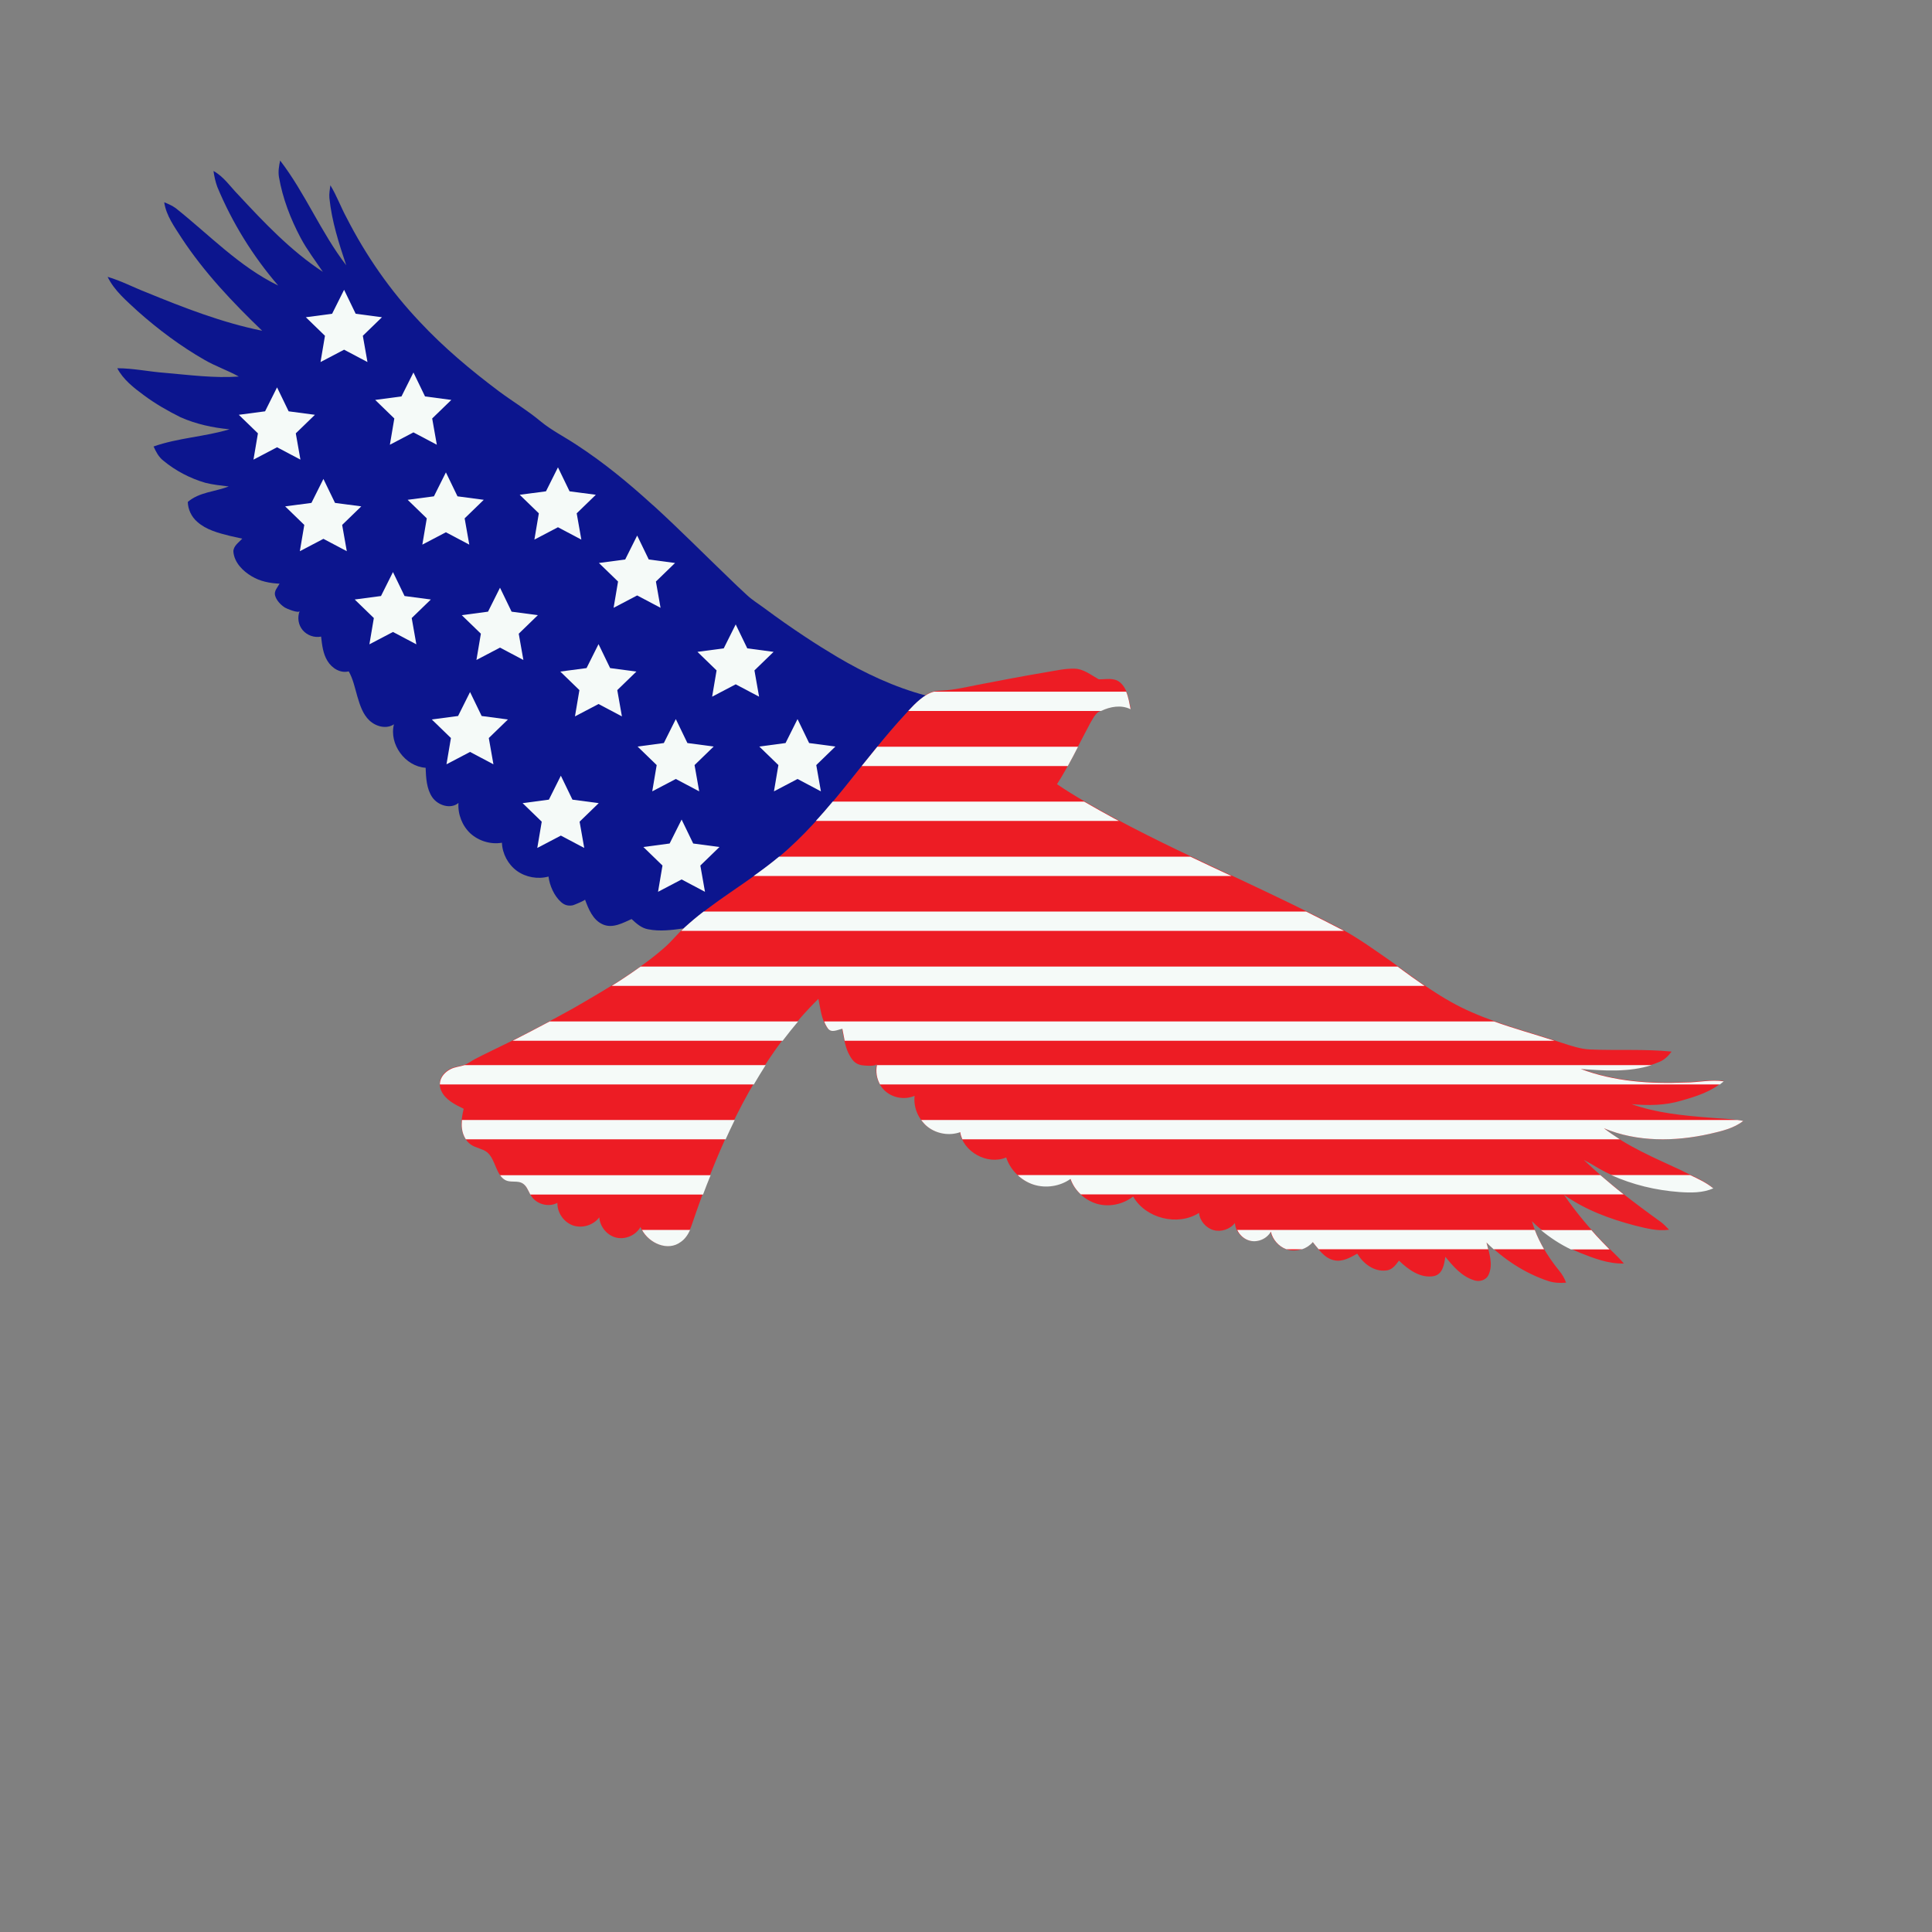
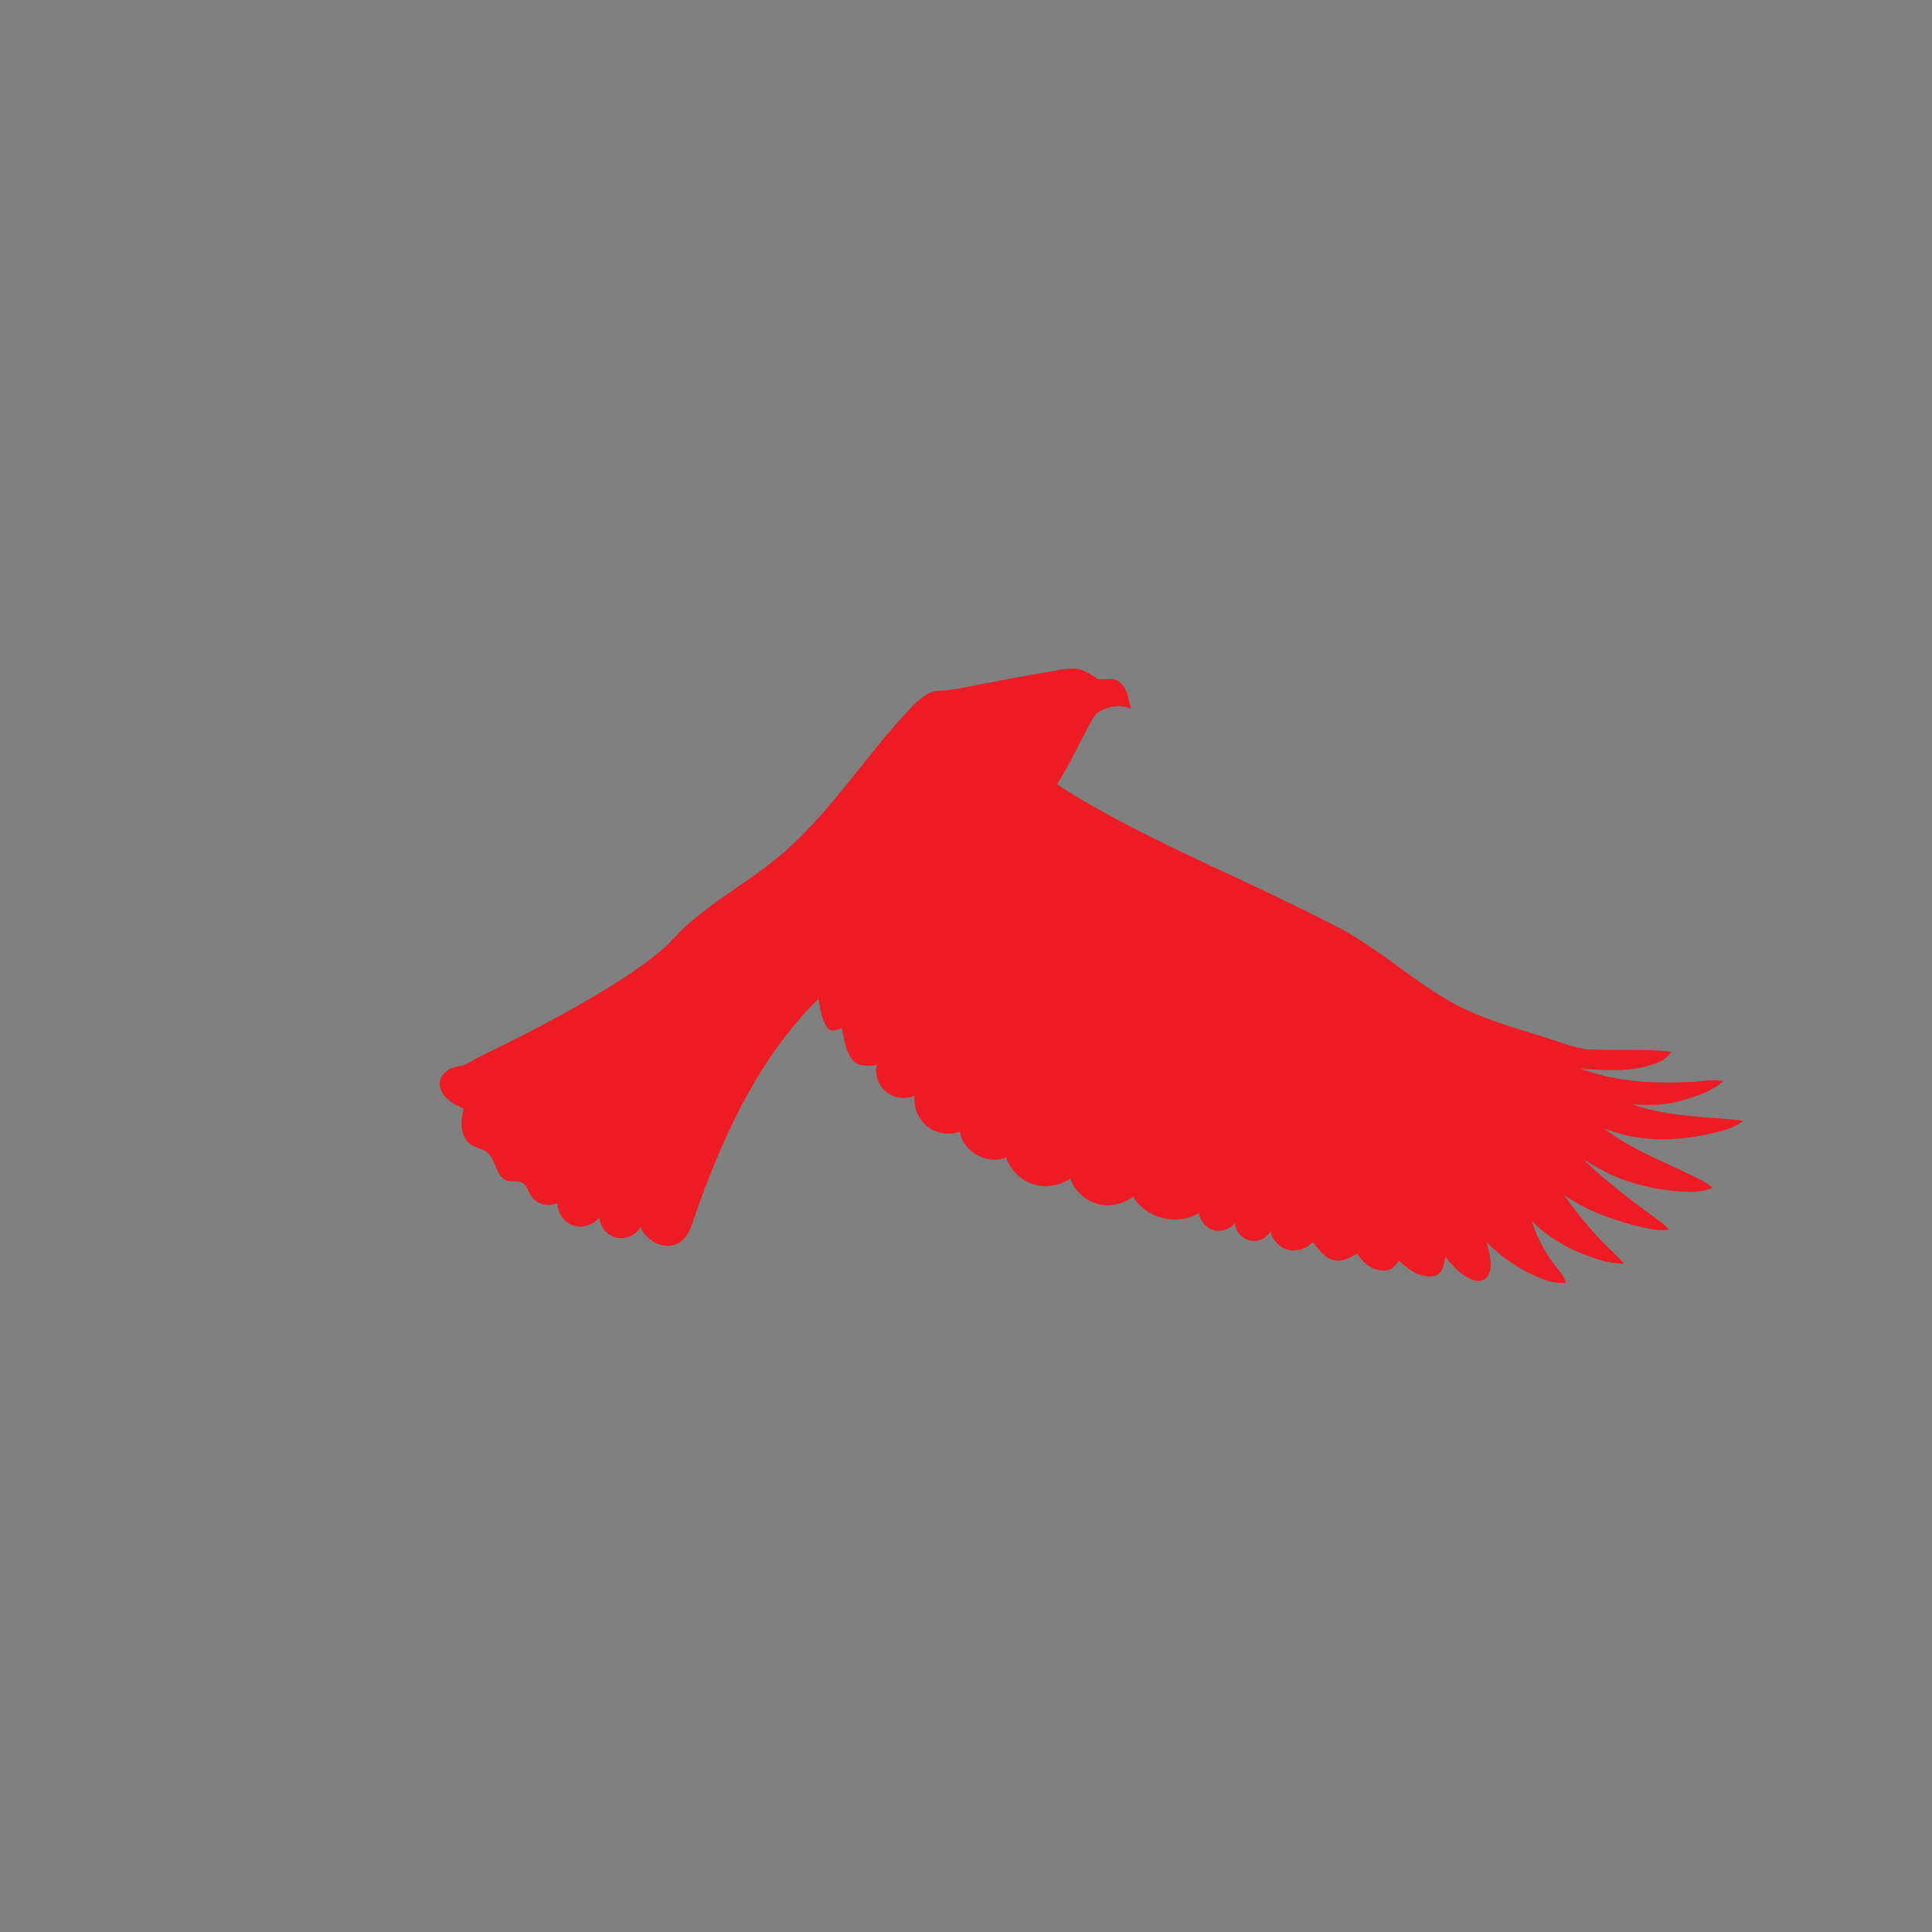
<svg xmlns="http://www.w3.org/2000/svg" version="1.1" id="Layer_1" x="0px" y="0px" width="1000px" height="1000px" viewBox="0 0 1000 1000" style="enable-background:new 0 0 1000 1000;" xml:space="preserve">
  <rect x="0" y="0" width="1000" height="1000" fill="#808080" stroke="none" />
  <style type="text/css">
	.st0{fill:#ED1C24;}
	.st1{fill:#0C158E;}
	.st2{fill:#F5FAF8;}
</style>
  <g>
    <path class="st0" d="M830.2,584c17.3,7.2,36.7,6.9,54.7,2.9c6-1.4,12.4-2.8,17.4-6.7c-5.8-1.1-11.6-1.2-17.5-1.7   c-13.6-1.1-27.4-2.4-40.3-7c8.6,0.8,17.4,0.7,25.7-1.8c7.8-2.2,15.8-4.7,21.9-10.2c-6.6-1-13.2,0.6-19.8,0.6   c-18.3,0.8-37-0.5-54.2-7c13.5,1,27.8,2.1,40.6-3.4c2.7-1,4.8-3.1,6.5-5.4c-14-1.4-28.2-0.5-42.2-1.1c-5-0.2-9.8-1.9-14.5-3.4   c-15.6-5.3-31.7-9.2-46.8-15.9c-15.1-6.5-28.2-16.5-41.4-26.1c-8.5-5.9-17-12.1-26.1-17c-16.5-8.6-33.2-16.6-50-24.5   c-22.6-10.5-45.3-21-67.3-32.8c-10.1-5.5-20.2-11.1-29.8-17.6c6.5-10.1,11.5-21.1,17.2-31.6c1.2-2,2.2-4.2,4.1-5.7   c5.1-2.9,11.4-4.4,16.9-1.7c-1.1-4.8-1.6-10.4-5.7-13.8c-3.1-2.5-7.3-1.4-10.9-1.5c-4-2.2-7.8-5.4-12.6-5.5   c-4.9-0.1-9.6,1-14.4,1.8c-12,2-23.9,4.3-35.8,6.6c-3.6,0.7-7.2,1.5-10.9,2.1c-3.3,0.6-6.5,0.8-9.9,1c-6,0.4-11.9,6.9-15.7,11   c-22.8,24.4-40.6,53.4-66.3,74.8c-15.6,13-33.7,22.7-48.7,36.5c-3.7,3.4-6.7,7.3-10.5,10.6c-4.2,3.7-8.6,7.1-13.2,10.3   c-9.1,6.5-18.7,12.2-28.3,17.8c-1.8,1.1-3.7,2.1-5.5,3.2c-11.2,6.2-22.5,12.2-33.9,17.9c-5.8,2.9-11.7,5.6-17.4,8.6   c-1.7,0.9-3.2,2.2-5.1,2.8c-2.5,0.9-5,0.9-7.4,2.1c-2.8,1.4-5.3,4.1-5.5,7.3c-0.1,1.4,0.2,2.8,0.8,4.1c2.1,4.6,7,7.1,11.6,9.3   c-0.8,3.3-1.4,6.7-1,10c0.4,3.4,2,6.7,4.8,8.6c2.5,1.7,5.8,2,8.2,3.8c4.8,3.8,4.5,12.8,10.4,14.7c2.5,0.8,5.5-0.1,7.8,1.2   c2.5,1.3,3.2,4.5,4.8,6.9c2.8,4.3,9,5.9,13.5,3.5c-0.1,5.1,3.3,10,8.1,11.7c4.8,1.6,10.5-0.1,13.6-4.2c0.3,4.9,4.1,9.4,8.8,10.5   s10.1-1.2,12.5-5.5c3,7.6,13.6,13,20.7,7.6c3.2-2.2,4.9-5.8,6.1-9.4c2.9-8.5,5.9-17,9.3-25.3c13.1-33.2,30.3-65.7,56-91   c1.1,5.1,1.5,10.8,4.7,15.1c1.9,2.6,5.1,0.6,7.5,0.2c1,4.9,1.6,10.1,4.2,14.4c1.4,2.4,2.9,4,5.7,4.6c1,0.2,7.7,0.9,8.1-0.6   c-1.2,5.1,0.6,10.9,4.7,14.3c4,3.4,10,4.3,14.9,2.2c-0.7,5.9,1.9,12.1,6.5,15.8c4.7,3.7,11.3,4.8,16.9,2.8   c1.6,10.4,14.3,17.4,24,13.3c2.1,6.4,7.4,11.7,13.8,13.8s13.8,1,19.3-2.9c2.2,6.2,7.5,11.2,13.9,13.1c6.3,1.8,13.5,0.3,18.7-3.8   c6.5,11.4,23.1,15.5,34.1,8.5c0.4,4.1,3.6,7.8,7.5,8.9s8.6-0.4,11.1-3.7c0.2,4.2,3.5,8.1,7.6,9.1s8.7-1,10.8-4.7   c1,4.5,4.7,8.4,9.2,9.5c4.5,1.1,9.6-0.5,12.6-4.1c3.1,3.8,6,8.4,11.1,9.5c4.3,1,8.4-1.4,12-3.4c3.1,5.1,8.6,9.4,14.9,8.7   c3.1-0.2,5-2.8,6.7-5.1c4.8,4.6,11.1,9.3,18.1,8c4.6-1,5.3-6.1,5.9-10c4,4.9,8.4,10.1,14.7,12.1c2.8,1.1,6.4,0.1,7.7-2.8   c2.5-5.5,0.2-11.5-1.1-16.9c9,9,20,16.2,32.1,20.2c2.9,0.9,6,1.1,9.1,0.8c-0.8-2.2-2-4.3-3.5-6.1c-6.2-7.6-11.4-16.2-14.2-25.7   c7.1,7,15.6,12.5,24.8,16.3c7.3,2.9,14.8,5.8,22.8,5.6c-3.5-4.2-7.7-7.7-11.5-11.7c-7.1-7.5-13.7-15.4-19.5-23.9   c10.9,7.8,23.7,12.5,36.6,15.9c5.8,1.4,11.8,3.1,17.8,2.2c-1.3-1.4-2.6-2.7-4.1-3.9c-13.9-10-27.6-20.4-40-32.2   c3.9,1.9,7.4,4.4,11.3,6.3c11.8,5.8,24.8,9,37.9,10c5.9,0.4,12,0.5,17.5-1.9c-4.8-4.1-10.9-6.2-16.4-9.1   C856.6,599.4,842.3,593.5,830.2,584z" />
-     <path class="st1" d="M237.3,415.6c-0.4,5.8,1.9,11.8,6.2,15.8c4.3,3.9,10.5,5.8,16.3,4.8c0.2,5.7,3.2,11.3,7.8,14.6   s10.8,4.4,16.3,2.9c0.6,4.7,2.9,10,6.5,13.2c1.8,1.6,3.6,2.1,6,1.7c0.6-0.1,6.6-2.6,6.4-3c1.8,4.9,4.1,10.7,9.3,12.9   c5,2.2,10.3-0.8,14.8-2.8c2.5,2.3,5.1,4.7,8.6,5.3c6.1,1.2,12.3,0.4,18.5-0.5c0.1-0.1,0.2-0.2,0.3-0.3c15-13.8,33.1-23.5,48.7-36.5   c25.7-21.3,43.5-50.4,66.3-74.8c2.5-2.7,6-6.6,9.9-8.9c-16.2-4.3-31.5-11.5-45.9-20c-5.5-3.3-11-6.7-16.4-10.3   c-7.3-4.8-14.4-9.8-21.4-15c-3.1-2.3-6.1-4.1-8.9-6.7c-3.3-3-6.5-6.1-9.7-9.2c-12.7-12.2-25.1-24.7-38.1-36.6   c-0.5-0.4-1-0.9-1.5-1.3c-12.3-11.2-25.1-21.7-39.1-30.8c-6.2-4.1-12.8-7.4-18.5-12.1c-6.7-5.6-14.5-10.3-21.5-15.5   c-14.5-10.9-28.5-22.6-40.9-35.9c-15.2-16-27.9-34.3-37.9-53.9c-3-5.5-5.1-11.4-8.4-16.8c-0.3,2.2-0.7,4.4-0.5,6.6   c1.2,12,4.9,23.4,8.7,34.8c-13.1-17-21.2-37.3-34.2-54.2c-0.6,2.8-1.1,5.7-0.6,8.6c1.9,11,6,21.6,11.2,31.4   c3.3,6.2,7.6,11.8,11.5,17.6c-16.6-10.9-30.3-25.4-43.7-39.8c-4.2-4.3-7.6-9.5-12.9-12.4c0.4,2.8,1,5.6,2,8.3   c7.7,18.5,18.4,35.8,31.5,51c-20.2-9.8-35.7-26.3-53.1-40.1c-1.8-1.3-3.9-2.2-5.9-3c1,6.9,5.3,12.7,9,18.5   c11.7,17.8,26.4,33.3,41.7,48c-20.7-4.2-40.5-11.9-60-19.9c-6.7-2.6-13.1-6-20-8c3.5,7.2,9.8,12.4,15.6,17.8   c10.7,9.5,22.2,18.1,34.6,25.2c5.7,3.3,12,5.4,17.7,8.6c-12.7,0.9-25.4-0.8-38.1-1.9c-8.3-0.6-16.5-2.4-24.8-2.4   c3.1,5.9,8.5,10.1,13.8,14c5.9,4.4,12.4,8.1,19,11.4c8,3.5,16.6,5.4,25.3,6.2c-12.9,3.9-26.6,4.4-39.3,8.9c1.2,2.7,2.6,5.4,5,7.3   c6.4,5.3,13.9,9.2,21.8,11.5c4,1,8,1.4,12.1,1.9c-7,2.7-15.3,2.9-21.2,8c0.1,3.9,1.9,7.7,4.9,10.3c4.7,4.2,11,5.8,17,7.3   c2.1,0.5,4.2,0.9,6.3,1.4c-1.8,2-4.7,3.8-4.6,6.8c0.5,5.6,4.9,10,9.5,12.7c4.3,2.6,9.4,3.6,14.4,3.8c-1,1.9-3,3.8-2.3,6.2   c0.7,2.5,2.9,4.8,5.1,6.2c0.8,0.5,7,3.1,7.6,1.8c-1.3,3.3-0.7,7.2,1.6,9.9c2.3,2.7,6.1,4,9.5,3.3c0.5,4.4,1,8.9,3.3,12.6   c2.3,3.8,6.7,6.5,11,5.4c2.3,4,3.2,8.7,4.5,13.1s2.8,9.1,6.2,12.3s8.8,4.6,12.7,2c-2.6,10.3,5.8,21.8,16.4,22.5   c0.2,5.3,0.5,10.9,3.4,15.2S233.3,419,237.3,415.6z" />
-     <path class="st2" d="M178.1,150l6,12.4l13.6,1.8l-9.9,9.6l2.4,13.6l-12.1-6.4l-12.2,6.4l2.3-13.6l-9.9-9.6l13.6-1.8L178.1,150z    M143.4,200.5l6,12.4l13.6,1.8l-9.9,9.6l2.4,13.6l-12.1-6.4l-12.2,6.4l2.3-13.6l-9.9-9.6l13.6-1.8L143.4,200.5z M214,192.8l6,12.4   l13.6,1.8l-9.9,9.6l2.4,13.6l-12.1-6.4l-12.2,6.4l2.3-13.6l-9.9-9.6l13.6-1.8L214,192.8z M230.8,244.5l6,12.4l13.6,1.8l-9.9,9.6   l2.4,13.6l-12.1-6.4l-12.2,6.4l2.3-13.6l-9.9-9.6l13.6-1.8L230.8,244.5z M167.4,247.9l6,12.4l13.6,1.8l-9.9,9.6l2.4,13.6l-12.1-6.4   l-12.2,6.4l2.3-13.6l-9.9-9.6l13.6-1.8L167.4,247.9z M203.4,296.1l6,12.4l13.6,1.8l-9.9,9.6l2.4,13.6l-12.1-6.4l-12.2,6.4l2.3-13.6   l-9.9-9.6l13.6-1.8L203.4,296.1z M243.3,358.2l6,12.4l13.6,1.8l-9.9,9.6l2.4,13.6l-12.1-6.4l-12.2,6.4l2.3-13.6l-9.9-9.6l13.6-1.8   L243.3,358.2z M288.8,241.9l6,12.4l13.6,1.8l-9.9,9.6l2.4,13.6l-12.1-6.4l-12.2,6.4l2.3-13.6l-9.9-9.6l13.6-1.8L288.8,241.9z    M329.8,277.2l6,12.4l13.6,1.8l-9.9,9.6l2.4,13.6l-12.1-6.4l-12.2,6.4l2.3-13.6l-9.9-9.6l13.6-1.8L329.8,277.2z M380.8,323.2   l6,12.4l13.6,1.8l-9.9,9.6l2.4,13.6l-12.1-6.4l-12.2,6.4l2.3-13.6l-9.9-9.6l13.6-1.8L380.8,323.2z M349.8,372.2l6,12.4l13.6,1.8   l-9.9,9.6l2.4,13.6l-12.1-6.4l-12.2,6.4l2.3-13.6l-9.9-9.6l13.6-1.8L349.8,372.2z M412.8,372.2l6,12.4l13.6,1.8l-9.9,9.6l2.4,13.6   l-12.1-6.4l-12.2,6.4l2.3-13.6l-9.9-9.6l13.6-1.8L412.8,372.2z M352.8,424.2l6,12.4l13.6,1.8l-9.9,9.6l2.4,13.6l-12.1-6.4   l-12.2,6.4l2.3-13.6l-9.9-9.6l13.6-1.8L352.8,424.2z M258.8,304.2l6,12.4l13.6,1.8l-9.9,9.6l2.4,13.6l-12.1-6.4l-12.2,6.4l2.3-13.6   l-9.9-9.6l13.6-1.8L258.8,304.2z M290.3,401.5l6,12.4l13.6,1.8l-9.9,9.6l2.4,13.6l-12.1-6.4l-12.2,6.4l2.3-13.6l-9.9-9.6l13.6-1.8   L290.3,401.5z M309.8,333.4l6,12.4l13.6,1.8l-9.9,9.6l2.4,13.6l-12.1-6.4l-12.2,6.4l2.3-13.6l-9.9-9.6l13.6-1.8L309.8,333.4z" />
-     <path class="st2" d="M833.9,608.2h40.9c4.2,2,8.4,3.9,12,6.9c-5.5,2.4-11.6,2.3-17.5,1.9C857,616.1,845,613.2,833.9,608.2z    M405.1,538.7c2.6-3.4,5.2-6.7,8-10H284.5c-6.4,3.4-12.7,6.7-19.2,10H405.1z M428.5,532.3c1.9,2.6,5.1,0.6,7.5,0.2   c0.4,2,0.8,4.2,1.2,6.2h367.4c-10.4-3.4-21-6.3-31.3-10H426.6C427.1,530,427.7,531.2,428.5,532.3z M470.1,368h99.8   c4.8-2.3,10.4-3.3,15.3-0.9c-0.6-3-1.1-6.2-2.3-9.1h-99.4C478.4,359.2,473.5,364.3,470.1,368z M422.3,424.9h156.8   c-0.8-0.4-1.5-0.8-2.3-1.2c-5.3-2.9-10.5-5.8-15.7-8.8H431C428.2,418.3,425.3,421.6,422.3,424.9z M854.9,551.3H453.9   c-0.7,3.4-0.1,7,1.6,10h434.7c0.7-0.5,1.3-1,2-1.6c-6.6-1-13.2,0.6-19.8,0.6c-18.3,0.8-37-0.5-54.2-7   C830.3,554.2,843.1,555.1,854.9,551.3z M354.4,480c-0.6,0.6-1.2,1.2-1.8,1.8h343c-0.5-0.3-1-0.6-1.5-0.8c-6-3.1-12-6.2-18.1-9.2   H364.2C360.8,474.4,357.6,477.1,354.4,480z M480.1,583.2c4.7,3.7,11.3,4.8,16.9,2.8c0.2,1.3,0.6,2.5,1.1,3.7h340.3   c-2.8-1.8-5.6-3.7-8.2-5.7c17.3,7.2,36.7,6.9,54.7,2.9c6-1.4,12.4-2.8,17.4-6.7c-1-0.2-2.1-0.4-3.1-0.5H476.8   C477.8,581,478.8,582.2,480.1,583.2z M647,642.2c4.1,1,8.7-1,10.8-4.7c0.9,4.1,4.1,7.7,8,9.1h8.2c2.1-0.7,4.1-2,5.5-3.7   c1,1.2,1.9,2.5,3,3.7h87.8c-0.3-1.2-0.6-2.3-0.9-3.5c1.2,1.2,2.4,2.4,3.7,3.5h26.1c-1.8-3.2-3.5-6.5-4.8-10H640.4   C641.6,639.3,644.1,641.5,647,642.2z M331.6,500.3c-0.3,0.2-0.6,0.4-0.9,0.6c-4.6,3.3-9.3,6.4-14.1,9.4h420.8   c-4.7-3.2-9.4-6.6-14-10H331.6z M403.3,443.4c-0.1,0-0.1,0.1-0.2,0.1c-4.2,3.5-8.5,6.7-13,9.9h247.3c-7.1-3.3-14.2-6.6-21.3-10   H403.3z M829.1,642.6c-1.8-1.9-3.7-3.9-5.4-5.9h-26.1c4.7,3.9,9.9,7.3,15.5,10h20C831.8,645.3,830.4,644,829.1,642.6z M454.1,386.5   c-2.7,3.3-5.4,6.7-8.1,10h106.7c1.8-3.3,3.6-6.6,5.3-10H454.1z M526.7,608.2c2.3,2.2,5.1,3.9,8.1,4.9c6.4,2.1,13.8,1,19.3-2.9   c1.1,3.1,2.9,5.8,5.3,8h281c-4.1-3.2-8.1-6.6-12.1-10H526.7z M352.4,642.8c2.2-1.5,3.7-3.8,4.8-6.2h-24.9   C336,643.5,345.7,647.9,352.4,642.8z M258.8,608.2c0.9,1.4,2.1,2.5,3.7,3c2.5,0.8,5.5-0.1,7.8,1.2c2.2,1.2,3,3.7,4.2,5.9h89.4   c1.3-3.4,2.5-6.7,3.9-10H258.8z M239.1,579.7c-0.1,1.4-0.2,2.9,0,4.3c0.2,2,0.9,4,2,5.7h134.5c1.5-3.4,3.1-6.7,4.7-10H239.1z    M240.5,551.3c-2.4,0.8-5,0.9-7.3,2.1c-2.8,1.4-5.3,4.1-5.5,7.3c0,0.2,0,0.4,0,0.6h162.5c2-3.4,4-6.7,6.1-10H240.5z" />
  </g>
</svg>